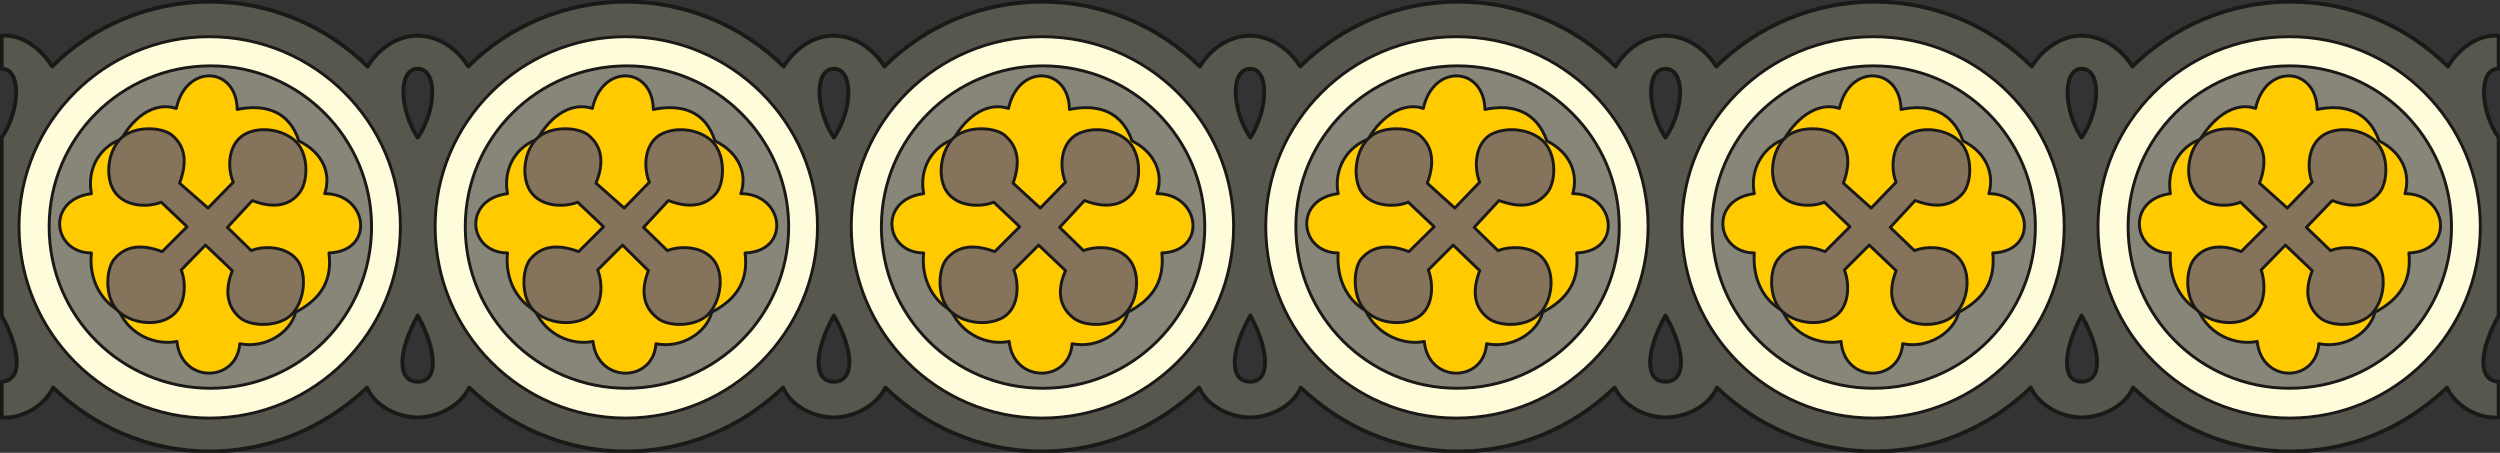
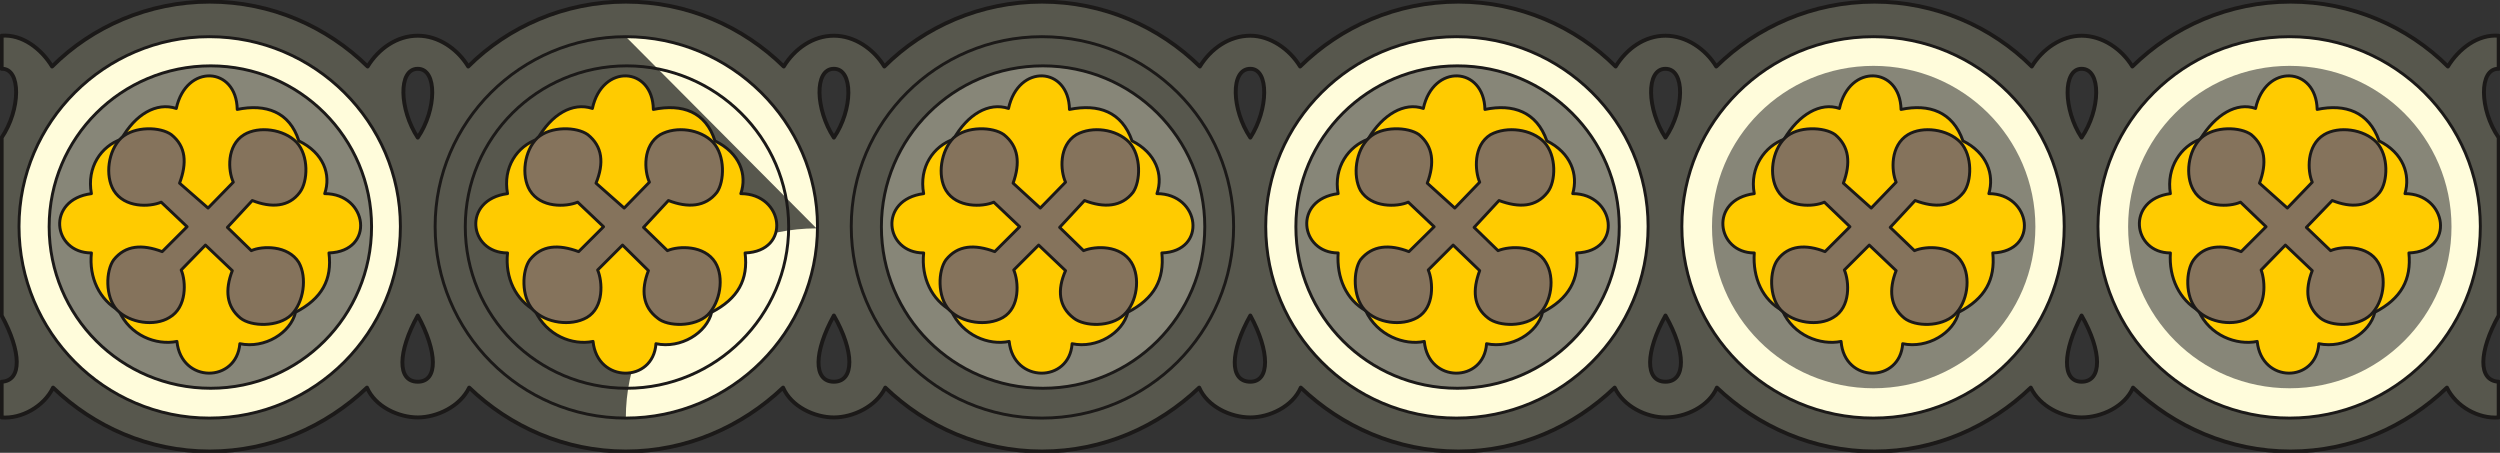
<svg xmlns="http://www.w3.org/2000/svg" version="1.2" width="76.3mm" height="52.233" viewBox="0 0 7630 1382" preserveAspectRatio="xMidYMid" fill-rule="evenodd" stroke-width="28.222" stroke-linejoin="round" xml:space="preserve">
  <rect x="0" y="0" width="7630" height="1382" fill="#333333" stroke="none" />
  <defs class="ClipPathGroup">
    <clipPath id="a" clipPathUnits="userSpaceOnUse">
      <path d="M0 0h7630v1382H0z" />
    </clipPath>
  </defs>
  <g class="SlideGroup">
    <g class="Slide" clip-path="url(#a)">
      <g class="Page">
        <g class="com.sun.star.drawing.ClosedBezierShape">
          <path class="BoundingBox" fill="none" d="M-1-1h7634v1387H-1z" />
          <path fill="#57574D" d="M1275 1165c63 0 60-92 0-202-61 110-64 202 0 202Zm0 0Zm0-745c58-85 60-210 0-210-61 0-56 125 0 210Zm0 0Zm1270 745c63 0 63-92 0-202-61 110-64 202 0 202Zm0 0Zm0-745c58-85 60-210 0-210-61 0-56 125 0 210Zm0 0Zm1271 543c60 110 60 202 0 202-65 0-62-92 0-202Zm0 0Zm0-753c58 0 55 125 0 210-57-85-62-210 0-210Zm0 0Zm1267 955c63 0 63-92 0-202-61 110-64 202 0 202Zm0 0Zm0-745c58-85 61-210 0-210s-56 125 0 210Zm0 0Zm1270 745c63 0 63-92 0-202-58 110-61 202 0 202Zm0 0Zm0-745c58-85 61-210 0-210-58 0-56 125 0 210Zm0 0Zm0 854c61 0 132-33 157-91 125 119 295 195 481 195 185 0 353-76 477-195 28 58 97 96 158 91v-109c-64-3-61-92 0-202V420c-59-85-61-212 0-210V109c-64-5-122 40-155 94C7349 81 7176 5 6991 5c-188 0-359 76-483 198-33-54-92-94-155-94-61 0-119 40-152 94C6079 81 5906 5 5721 5c-188 0-359 76-483 198-33-54-92-94-155-94-64 0-119 40-152 94C4809 81 4636 5 4451 5c-188 0-359 76-483 198-33-54-92-94-152-94-65 0-121 40-154 94C3538 81 3367 5 3180 5c-186 0-359 76-481 198-33-54-91-94-154-94-64 0-120 40-153 94C2268 81 2097 5 1910 5c-186 0-359 76-481 198-33-54-91-94-154-94-64 0-120 40-153 94C998 81 827 5 640 5 454 5 281 81 159 203c-33-54-91-99-154-94v101c60-2 58 125 0 210v543c60 110 63 199 0 202v109c60 5 129-33 157-91 124 119 292 195 478 195 185 0 355-76 480-195 25 58 96 91 155 91 58 0 129-33 157-91 124 119 292 195 478 195 185 0 355-76 480-195 25 58 96 91 155 91 58 0 129-33 157-91 124 119 292 195 478 195 187 0 355-76 480-195 25 58 96 91 156 91 58 0 129-33 154-91 125 119 293 195 481 195 185 0 353-76 477-195 28 58 97 91 155 91 61 0 132-33 157-91 125 119 295 195 481 195 185 0 353-76 477-195 28 58 97 91 155 91Z" />
          <path fill="none" stroke="#1B1918" stroke-width="12" stroke-linecap="round" d="M1275 1165c63 0 60-92 0-202-61 110-64 202 0 202Zm0-745c58-85 60-210 0-210-61 0-56 125 0 210Zm1270 745c63 0 63-92 0-202-61 110-64 202 0 202Zm0-745c58-85 60-210 0-210-61 0-56 125 0 210Zm1271 543c60 110 60 202 0 202-65 0-62-92 0-202Zm0-753c58 0 55 125 0 210-57-85-62-210 0-210Zm1267 955c63 0 63-92 0-202-61 110-64 202 0 202Zm0-745c58-85 61-210 0-210s-56 125 0 210Zm1270 745c63 0 63-92 0-202-58 110-61 202 0 202Zm0-745c58-85 61-210 0-210-58 0-56 125 0 210Z" />
          <path fill="none" stroke="#1B1918" stroke-width="12" stroke-linecap="round" d="M6353 1274c61 0 132-33 157-91 125 119 295 195 481 195 185 0 353-76 477-195 28 58 97 96 158 91v-109c-64-3-61-92 0-202V420c-59-85-61-212 0-210V109c-64-5-122 40-155 94C7349 81 7176 5 6991 5c-188 0-359 76-483 198-33-54-92-94-155-94-61 0-119 40-152 94C6079 81 5906 5 5721 5c-188 0-359 76-483 198-33-54-92-94-155-94-64 0-119 40-152 94C4809 81 4636 5 4451 5c-188 0-359 76-483 198-33-54-92-94-152-94-65 0-121 40-154 94C3538 81 3367 5 3180 5c-186 0-359 76-481 198-33-54-91-94-154-94-64 0-120 40-153 94C2268 81 2097 5 1910 5c-186 0-359 76-481 198-33-54-91-94-154-94-64 0-120 40-153 94C998 81 827 5 640 5 454 5 281 81 159 203c-33-54-91-99-154-94v101c60-2 58 125 0 210v543c60 110 63 199 0 202v109c60 5 129-33 157-91 124 119 292 195 478 195 185 0 355-76 480-195 25 58 96 91 155 91 58 0 129-33 157-91 124 119 292 195 478 195 185 0 355-76 480-195 25 58 96 91 155 91 58 0 129-33 157-91 124 119 292 195 478 195 187 0 355-76 480-195 25 58 96 91 156 91 58 0 129-33 154-91 125 119 293 195 481 195 185 0 353-76 477-195 28 58 97 91 155 91 61 0 132-33 157-91 125 119 295 195 481 195 185 0 353-76 477-195 28 58 97 91 155 91Z" />
        </g>
        <g class="com.sun.star.drawing.ClosedBezierShape">
          <path class="BoundingBox" fill="none" d="M53 107h1175v1175H53z" />
          <path fill="#FFFCDB" d="M639 112c321 0 583 261 583 579 0 323-262 585-583 585-320 0-581-262-581-585 0-318 261-579 581-579Z" />
          <path fill="none" stroke="#1B1918" stroke-width="9" stroke-linecap="round" d="M639 112c321 0 583 261 583 579 0 323-262 585-583 585-320 0-581-262-581-585 0-318 261-579 581-579Z" />
        </g>
        <g class="com.sun.star.drawing.ClosedBezierShape">
          <path class="BoundingBox" fill="none" d="M1323 107h1178v1175H1323z" />
-           <path fill="#FFFCDB" d="M1910 112c321 0 585 261 585 579 0 323-264 585-585 585s-582-262-582-585c0-318 261-579 582-579Z" />
+           <path fill="#FFFCDB" d="M1910 112c321 0 585 261 585 579 0 323-264 585-585 585c0-318 261-579 582-579Z" />
          <path fill="none" stroke="#1B1918" stroke-width="9" stroke-linecap="round" d="M1910 112c321 0 585 261 585 579 0 323-264 585-585 585s-582-262-582-585c0-318 261-579 582-579Z" />
        </g>
        <g class="com.sun.star.drawing.ClosedBezierShape">
          <path class="BoundingBox" fill="none" d="M2593 107h1178v1175H2593z" />
-           <path fill="#FFFCDB" d="M3180 112c324 0 585 261 585 579 0 323-261 585-585 585-321 0-582-262-582-585 0-318 261-579 582-579Z" />
          <path fill="none" stroke="#1B1918" stroke-width="9" stroke-linecap="round" d="M3180 112c324 0 585 261 585 579 0 323-261 585-585 585-321 0-582-262-582-585 0-318 261-579 582-579Z" />
        </g>
        <g class="com.sun.star.drawing.ClosedBezierShape">
          <path class="BoundingBox" fill="none" d="M3858 107h1178v1175H3858z" />
          <path fill="#FFFCDB" d="M4445 112c324 0 585 261 585 579 0 323-261 585-585 585-321 0-582-262-582-585 0-318 261-579 582-579Z" />
          <path fill="none" stroke="#1B1918" stroke-width="9" stroke-linecap="round" d="M4445 112c324 0 585 261 585 579 0 323-261 585-585 585-321 0-582-262-582-585 0-318 261-579 582-579Z" />
        </g>
        <g class="com.sun.star.drawing.ClosedBezierShape">
          <path class="BoundingBox" fill="none" d="M5128 107h1178v1175H5128z" />
          <path fill="#FFFCDB" d="M5718 112c321 0 582 261 582 579 0 323-261 585-582 585-324 0-585-262-585-585 0-318 261-579 585-579Z" />
          <path fill="none" stroke="#1B1918" stroke-width="9" stroke-linecap="round" d="M5718 112c321 0 582 261 582 579 0 323-261 585-582 585-324 0-585-262-585-585 0-318 261-579 585-579Z" />
        </g>
        <g class="com.sun.star.drawing.ClosedBezierShape">
          <path class="BoundingBox" fill="none" d="M6398 107h1178v1175H6398z" />
          <path fill="#FFFCDB" d="M6988 112c321 0 582 261 582 579 0 323-261 585-582 585-324 0-585-262-585-585 0-318 261-579 585-579Z" />
          <path fill="none" stroke="#1B1918" stroke-width="9" stroke-linecap="round" d="M6988 112c321 0 582 261 582 579 0 323-261 585-582 585-324 0-585-262-585-585 0-318 261-579 585-579Z" />
        </g>
        <g class="com.sun.star.drawing.ClosedBezierShape">
          <path class="BoundingBox" fill="none" d="M145 196h995v995H145z" />
          <path fill="#878678" d="M643 201c271 0 491 220 491 491 0 273-220 493-491 493-273 0-493-220-493-493 0-271 220-491 493-491Z" />
          <path fill="none" stroke="#1B1918" stroke-width="9" stroke-linecap="round" d="M643 201c271 0 491 220 491 491 0 273-220 493-491 493-273 0-493-220-493-493 0-271 220-491 493-491Z" />
        </g>
        <g class="com.sun.star.drawing.ClosedBezierShape">
          <path class="BoundingBox" fill="none" d="M1415 196h998v995h-998z" />
-           <path fill="#878678" d="M1913 201c270 0 494 220 494 491 0 273-224 493-494 493-273 0-493-220-493-493 0-271 220-491 493-491Z" />
          <path fill="none" stroke="#1B1918" stroke-width="9" stroke-linecap="round" d="M1913 201c270 0 494 220 494 491 0 273-224 493-494 493-273 0-493-220-493-493 0-271 220-491 493-491Z" />
        </g>
        <g class="com.sun.star.drawing.ClosedBezierShape">
          <path class="BoundingBox" fill="none" d="M2685 196h998v995h-998z" />
          <path fill="#878678" d="M3183 201c273 0 494 220 494 491 0 273-221 493-494 493s-493-220-493-493c0-271 220-491 493-491Z" />
          <path fill="none" stroke="#1B1918" stroke-width="9" stroke-linecap="round" d="M3183 201c273 0 494 220 494 491 0 273-221 493-494 493s-493-220-493-493c0-271 220-491 493-491Z" />
        </g>
        <g class="com.sun.star.drawing.ClosedBezierShape">
          <path class="BoundingBox" fill="none" d="M3950 196h998v995h-998z" />
          <path fill="#878678" d="M4448 201c273 0 494 220 494 491 0 273-221 493-494 493s-493-220-493-493c0-271 220-491 493-491Z" />
          <path fill="none" stroke="#1B1918" stroke-width="9" stroke-linecap="round" d="M4448 201c273 0 494 220 494 491 0 273-221 493-494 493s-493-220-493-493c0-271 220-491 493-491Z" />
        </g>
        <g class="com.sun.star.drawing.ClosedBezierShape">
          <path class="BoundingBox" fill="none" d="M5220 196h998v995h-998z" />
          <path fill="#878678" d="M5718 201c273 0 494 220 494 491 0 273-221 493-494 493s-493-220-493-493c0-271 220-491 493-491Z" />
-           <path fill="none" stroke="#1B1918" stroke-width="9" stroke-linecap="round" d="M5718 201c273 0 494 220 494 491 0 273-221 493-494 493s-493-220-493-493c0-271 220-491 493-491Z" />
        </g>
        <g class="com.sun.star.drawing.ClosedBezierShape">
          <path class="BoundingBox" fill="none" d="M6490 196h998v995h-998z" />
          <path fill="#878678" d="M6988 201c273 0 494 220 494 491 0 273-221 493-494 493s-493-220-493-493c0-271 220-491 493-491Z" />
-           <path fill="none" stroke="#1B1918" stroke-width="9" stroke-linecap="round" d="M6988 201c273 0 494 220 494 491 0 273-221 493-494 493s-493-220-493-493c0-271 220-491 493-491Z" />
        </g>
        <g class="com.sun.star.drawing.ClosedBezierShape">
          <path class="BoundingBox" fill="none" d="M177 227h930v918H177z" />
          <path fill="#FFCB00" d="M538 331c30-138 184-128 186 3 87-18 160 7 188 96 76 37 99 103 79 161 132 0 155 176 13 181 10 81-21 139-102 181-15 63-94 112-170 96-10 120-179 122-192-7-63 13-144-18-177-94-59-33-92-100-84-176-119 0-139-163 0-181-15-81 30-145 91-166 43-76 107-114 168-94Z" />
          <path fill="none" stroke="#1B1918" stroke-width="9" stroke-linecap="round" d="M538 331c30-138 184-128 186 3 87-18 160 7 188 96 76 37 99 103 79 161 132 0 155 176 13 181 10 81-21 139-102 181-15 63-94 112-170 96-10 120-179 122-192-7-63 13-144-18-177-94-59-33-92-100-84-176-119 0-139-163 0-181-15-81 30-145 91-166 43-76 107-114 168-94Z" />
        </g>
        <g class="com.sun.star.drawing.ClosedBezierShape">
          <path class="BoundingBox" fill="none" d="M1447 227h930v918h-930z" />
          <path fill="#FFCB00" d="M1808 331c30-138 184-128 186 3 89-18 160 7 188 96 76 37 99 103 79 161 132 0 155 176 13 181 10 81-21 139-102 181-15 63-94 112-170 96-8 120-179 122-192-7-63 13-142-18-177-94-59-33-92-100-84-176-119 0-139-163 0-181-15-81 30-145 91-166 43-76 107-114 168-94Z" />
          <path fill="none" stroke="#1B1918" stroke-width="9" stroke-linecap="round" d="M1808 331c30-138 184-128 186 3 89-18 160 7 188 96 76 37 99 103 79 161 132 0 155 176 13 181 10 81-21 139-102 181-15 63-94 112-170 96-8 120-179 122-192-7-63 13-142-18-177-94-59-33-92-100-84-176-119 0-139-163 0-181-15-81 30-145 91-166 43-76 107-114 168-94Z" />
        </g>
        <g class="com.sun.star.drawing.ClosedBezierShape">
          <path class="BoundingBox" fill="none" d="M2717 227h930v918h-930z" />
          <path fill="#FFCB00" d="M3078 331c30-138 184-128 186 3 89-18 160 7 191 96 73 37 96 103 76 161 132 0 155 176 15 181 8 81-23 139-104 181-15 63-94 112-170 96-8 120-179 122-192-7-63 13-142-18-177-94-59-33-92-100-84-176-119 0-139-163 0-181-15-81 30-145 91-166 43-76 107-114 168-94Z" />
          <path fill="none" stroke="#1B1918" stroke-width="9" stroke-linecap="round" d="M3078 331c30-138 184-128 186 3 89-18 160 7 191 96 73 37 96 103 76 161 132 0 155 176 15 181 8 81-23 139-104 181-15 63-94 112-170 96-8 120-179 122-192-7-63 13-142-18-177-94-59-33-92-100-84-176-119 0-139-163 0-181-15-81 30-145 91-166 43-76 107-114 168-94Z" />
        </g>
        <g class="com.sun.star.drawing.ClosedBezierShape">
          <path class="BoundingBox" fill="none" d="M3983 227h931v918h-931z" />
          <path fill="#FFCB00" d="M4344 331c30-138 185-128 188 3 86-18 158 7 189 96 74 37 96 103 79 161 129 0 155 176 12 181 8 81-23 139-104 181-15 63-95 112-171 96-8 120-178 122-190-7-61 13-144-18-179-94-59-33-89-100-84-176-116 0-139-163 0-181-15-81 33-145 91-166 45-76 111-114 169-94Z" />
          <path fill="none" stroke="#1B1918" stroke-width="9" stroke-linecap="round" d="M4344 331c30-138 185-128 188 3 86-18 158 7 189 96 74 37 96 103 79 161 129 0 155 176 12 181 8 81-23 139-104 181-15 63-95 112-171 96-8 120-178 122-190-7-61 13-144-18-179-94-59-33-89-100-84-176-116 0-139-163 0-181-15-81 33-145 91-166 45-76 111-114 169-94Z" />
        </g>
        <g class="com.sun.star.drawing.ClosedBezierShape">
          <path class="BoundingBox" fill="none" d="M5253 227h931v918h-931z" />
          <path fill="#FFCB00" d="M5614 331c30-138 185-128 188 3 86-18 158 7 189 96 74 37 96 103 79 161 129 0 155 176 12 181 8 81-23 139-104 181-15 63-95 112-171 96-8 120-178 122-188-7-63 13-146-18-179-94-61-33-91-100-86-176-116 0-139-163 0-181-15-81 33-145 91-166 45-76 111-114 169-94Z" />
          <path fill="none" stroke="#1B1918" stroke-width="9" stroke-linecap="round" d="M5614 331c30-138 185-128 188 3 86-18 158 7 189 96 74 37 96 103 79 161 129 0 155 176 12 181 8 81-23 139-104 181-15 63-95 112-171 96-8 120-178 122-188-7-63 13-146-18-179-94-61-33-91-100-86-176-116 0-139-163 0-181-15-81 33-145 91-166 45-76 111-114 169-94Z" />
        </g>
        <g class="com.sun.star.drawing.ClosedBezierShape">
          <path class="BoundingBox" fill="none" d="M6524 227h930v918h-930z" />
          <path fill="#FFCB00" d="M6884 331c30-138 185-128 188 3 86-18 158 7 189 96 74 37 96 103 79 161 129 0 155 176 12 181 8 81-23 139-104 181-15 63-92 112-171 96-8 120-175 122-188-7-63 13-146-18-179-94-58-33-91-100-86-176-116 0-136-163 0-181-13-81 33-145 91-166 47-76 111-114 169-94Z" />
          <path fill="none" stroke="#1B1918" stroke-width="9" stroke-linecap="round" d="M6884 331c30-138 185-128 188 3 86-18 158 7 189 96 74 37 96 103 79 161 129 0 155 176 12 181 8 81-23 139-104 181-15 63-92 112-171 96-8 120-175 122-188-7-63 13-146-18-179-94-58-33-91-100-86-176-116 0-136-163 0-181-13-81 33-145 91-166 47-76 111-114 169-94Z" />
        </g>
        <g class="com.sun.star.drawing.ClosedBezierShape">
          <path class="BoundingBox" fill="none" d="M324 388h616v608H324z" />
          <path fill="#85735C" d="m627 748-74 76c15 35 18 114-36 145-45 28-121 17-160-23-37-41-34-120-10-153 36-45 87-48 148-25l76-76-79-75c-35 15-112 18-145-36-27-45-17-121 23-160 41-37 120-34 153-10 45 36 48 87 25 148l87 76 77-79c-16-35-21-112 33-145 45-27 121-17 160 23 38 41 35 120 10 153-33 45-87 48-145 25l-76 82 73 71c33-15 112-17 145 36 26 46 15 122-23 160-40 38-122 36-155 10-43-35-48-86-25-145l-82-78Z" />
          <path fill="none" stroke="#1B1918" stroke-width="9" stroke-linecap="round" d="m627 748-74 76c15 35 18 114-36 145-45 28-121 17-160-23-37-41-34-120-10-153 36-45 87-48 148-25l76-76-79-75c-35 15-112 18-145-36-27-45-17-121 23-160 41-37 120-34 153-10 45 36 48 87 25 148l87 76 77-79c-16-35-21-112 33-145 45-27 121-17 160 23 38 41 35 120 10 153-33 45-87 48-145 25l-76 82 73 71c33-15 112-17 145 36 26 46 15 122-23 160-40 38-122 36-155 10-43-35-48-86-25-145l-82-78Z" />
        </g>
        <g class="com.sun.star.drawing.ClosedBezierShape">
          <path class="BoundingBox" fill="none" d="M1594 388h617v608h-617z" />
          <path fill="#85735C" d="m1900 748-76 76c15 35 20 114-33 145-49 28-125 17-164-23-37-41-34-120-10-153 36-45 87-48 149-25l76-76-79-75c-36 15-113 18-146-36-27-45-17-121 23-160 41-37 121-34 154-10 45 36 50 87 25 148l86 76 77-79c-16-35-21-112 33-145 49-27 122-17 161 23 38 41 35 120 12 153-35 45-89 48-148 25l-76 82 73 71c34-15 113-17 146 36 28 46 15 122-23 160-40 38-123 36-153 10-46-35-51-86-28-145l-79-78Z" />
          <path fill="none" stroke="#1B1918" stroke-width="9" stroke-linecap="round" d="m1900 748-76 76c15 35 20 114-33 145-49 28-125 17-164-23-37-41-34-120-10-153 36-45 87-48 149-25l76-76-79-75c-36 15-113 18-146-36-27-45-17-121 23-160 41-37 121-34 154-10 45 36 50 87 25 148l86 76 77-79c-16-35-21-112 33-145 49-27 122-17 161 23 38 41 35 120 12 153-35 45-89 48-148 25l-76 82 73 71c34-15 113-17 146 36 28 46 15 122-23 160-40 38-123 36-153 10-46-35-51-86-28-145l-79-78Z" />
        </g>
        <g class="com.sun.star.drawing.ClosedBezierShape">
          <path class="BoundingBox" fill="none" d="M2864 388h617v608h-617z" />
          <path fill="#85735C" d="m3170 748-76 76c15 35 20 114-33 145-49 28-125 17-164-23-37-41-34-120-10-153 36-45 87-48 149-25l76-76-79-75c-34 15-113 18-146-36-27-45-15-121 23-160 41-37 121-34 154-10 45 36 50 87 28 148l83 76 77-79c-16-35-21-112 33-145 49-27 122-17 161 23 38 41 35 120 12 153-35 45-89 48-148 25l-76 82 73 71c37-15 113-17 146 36 28 46 18 122-23 160-40 38-120 36-153 10-46-35-51-86-25-145l-82-78Z" />
          <path fill="none" stroke="#1B1918" stroke-width="9" stroke-linecap="round" d="m3170 748-76 76c15 35 20 114-33 145-49 28-125 17-164-23-37-41-34-120-10-153 36-45 87-48 149-25l76-76-79-75c-34 15-113 18-146-36-27-45-15-121 23-160 41-37 121-34 154-10 45 36 50 87 28 148l83 76 77-79c-16-35-21-112 33-145 49-27 122-17 161 23 38 41 35 120 12 153-35 45-89 48-148 25l-76 82 73 71c37-15 113-17 146 36 28 46 18 122-23 160-40 38-120 36-153 10-46-35-51-86-25-145l-82-78Z" />
        </g>
        <g class="com.sun.star.drawing.ClosedBezierShape">
-           <path class="BoundingBox" fill="none" d="M4131 388h617v608h-617z" />
          <path fill="#85735C" d="m4435 748-76 76c15 35 20 114-33 145-49 28-123 17-161-23-37-41-35-120-13-153 36-45 89-48 148-25l77-76-79-75c-34 15-113 18-146-36-24-45-15-121 26-160 38-37 120-34 153-10 43 36 48 87 25 148l84 76 76-79c-15-35-20-112 33-145 50-27 126-17 164 23 38 41 36 120 10 153-35 45-86 48-148 25l-76 82 73 71c37-15 116-17 146 36 28 46 18 122-23 160-40 38-120 36-153 10-46-35-48-86-26-145l-81-78Z" />
          <path fill="none" stroke="#1B1918" stroke-width="9" stroke-linecap="round" d="m4435 748-76 76c15 35 20 114-33 145-49 28-123 17-161-23-37-41-35-120-13-153 36-45 89-48 148-25l77-76-79-75c-34 15-113 18-146-36-24-45-15-121 26-160 38-37 120-34 153-10 43 36 48 87 25 148l84 76 76-79c-15-35-20-112 33-145 50-27 126-17 164 23 38 41 36 120 10 153-35 45-86 48-148 25l-76 82 73 71c37-15 116-17 146 36 28 46 18 122-23 160-40 38-120 36-153 10-46-35-48-86-26-145l-81-78Z" />
        </g>
        <g class="com.sun.star.drawing.ClosedBezierShape">
          <path class="BoundingBox" fill="none" d="M5402 388h616v608h-616z" />
          <path fill="#85735C" d="m5705 748-76 76c15 35 20 114-34 145-45 28-121 17-160-23-37-41-34-120-10-153 33-45 87-48 145-25l76-76-78-75c-33 15-112 18-143-36-27-45-17-121 23-160 38-37 120-34 153-10 43 36 48 87 25 148l85 76 76-79c-15-35-18-112 36-145 45-27 121-17 160 23 38 41 35 120 10 153-36 45-87 48-148 25l-76 82 74 71c35-15 114-17 145 36 28 46 17 122-23 160-41 38-120 36-153 10-43-35-48-86-25-145l-82-78Z" />
          <path fill="none" stroke="#1B1918" stroke-width="9" stroke-linecap="round" d="m5705 748-76 76c15 35 20 114-34 145-45 28-121 17-160-23-37-41-34-120-10-153 33-45 87-48 145-25l76-76-78-75c-33 15-112 18-143-36-27-45-17-121 23-160 38-37 120-34 153-10 43 36 48 87 25 148l85 76 76-79c-15-35-18-112 36-145 45-27 121-17 160 23 38 41 35 120 10 153-36 45-87 48-148 25l-76 82 74 71c35-15 114-17 145 36 28 46 17 122-23 160-41 38-120 36-153 10-43-35-48-86-25-145l-82-78Z" />
        </g>
        <g class="com.sun.star.drawing.ClosedBezierShape">
          <path class="BoundingBox" fill="none" d="M6672 388h616v608h-616z" />
          <path fill="#85735C" d="m6975 748-74 76c13 35 18 114-36 145-45 28-121 17-160-23-37-41-34-120-10-153 33-45 87-48 145-25l76-76-78-75c-33 15-112 18-143-36-27-45-17-121 23-160 41-37 120-34 153-10 43 36 48 87 25 148l85 76 76-79c-15-35-18-112 36-145 45-27 121-17 160 23 38 41 35 120 10 153-36 45-87 48-145 25l-79 82 74 71c35-15 114-17 145 36 28 46 17 122-23 160-41 38-120 36-153 10-43-35-48-86-25-145l-82-78Z" />
          <path fill="none" stroke="#1B1918" stroke-width="9" stroke-linecap="round" d="m6975 748-74 76c13 35 18 114-36 145-45 28-121 17-160-23-37-41-34-120-10-153 33-45 87-48 145-25l76-76-78-75c-33 15-112 18-143-36-27-45-17-121 23-160 41-37 120-34 153-10 43 36 48 87 25 148l85 76 76-79c-15-35-18-112 36-145 45-27 121-17 160 23 38 41 35 120 10 153-36 45-87 48-145 25l-79 82 74 71c35-15 114-17 145 36 28 46 17 122-23 160-41 38-120 36-153 10-43-35-48-86-25-145l-82-78Z" />
        </g>
      </g>
    </g>
  </g>
</svg>